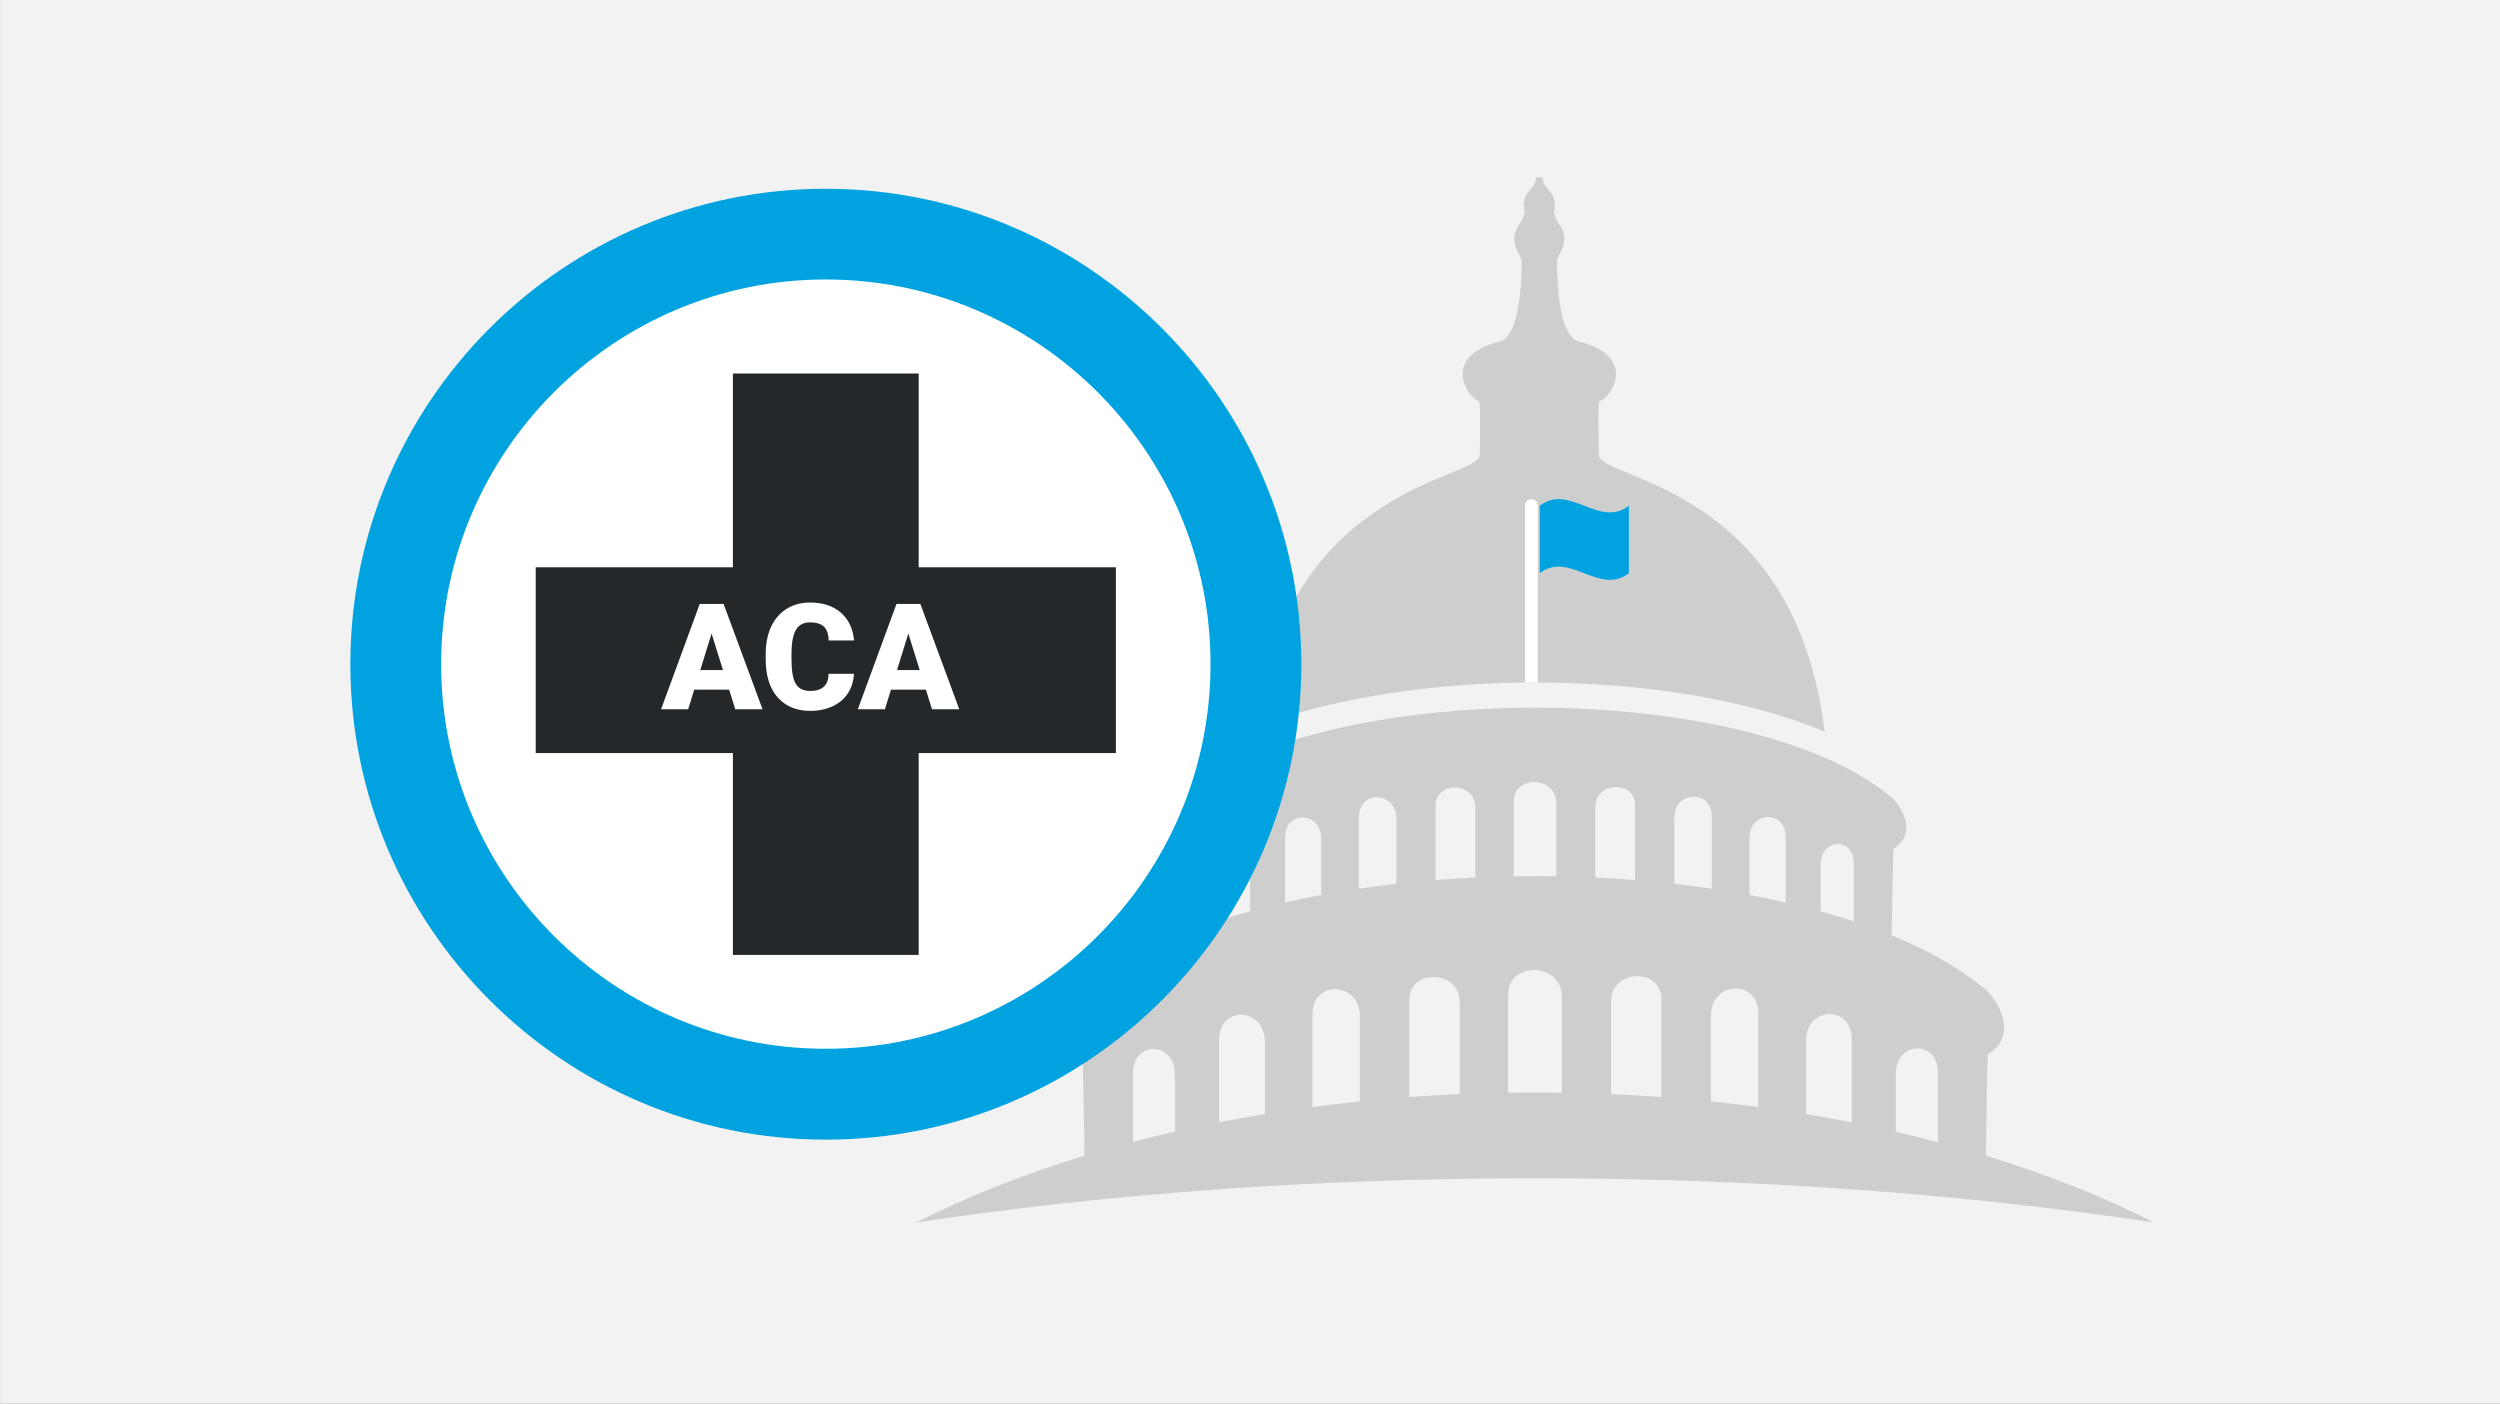
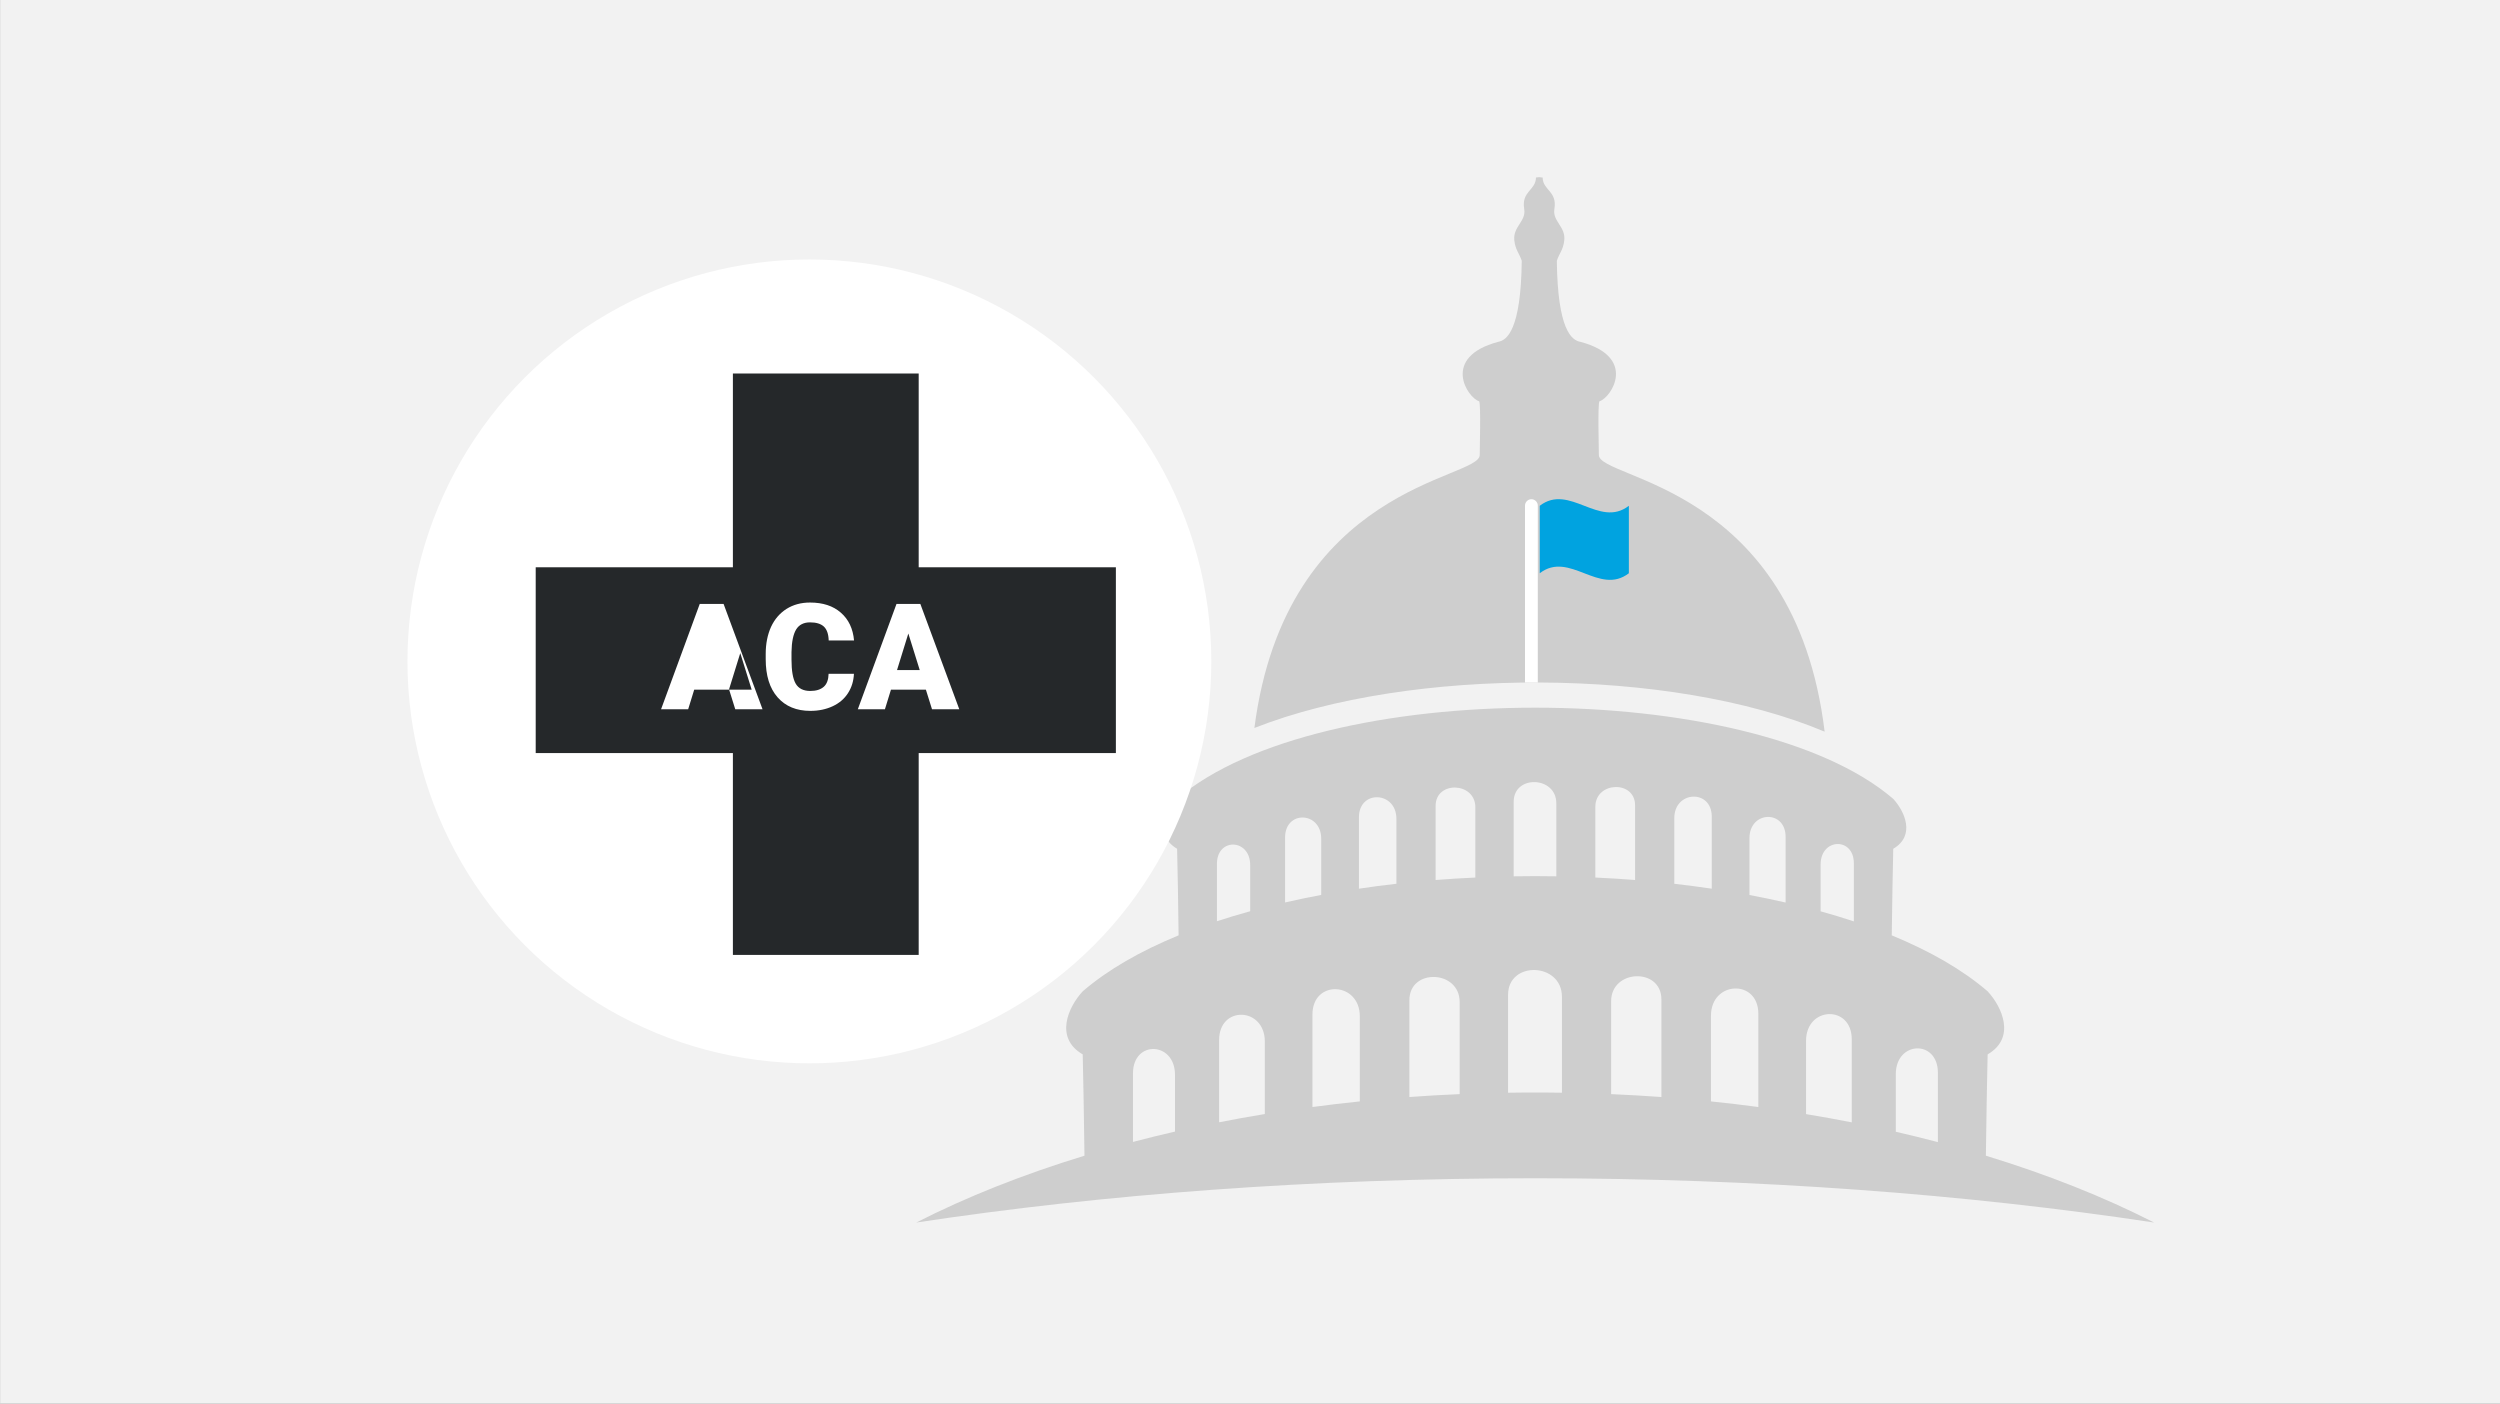
<svg xmlns="http://www.w3.org/2000/svg" width="285" height="160" viewBox="0 0 285 160">
  <rect x="0" y="0" width="285" height="160" fill="#808080" stroke="none" />
  <defs>
    <style>
      .c {
        fill: #25282a;
      }

      .d {
        fill: #fff;
      }

      .e {
        fill: none;
      }

      .f {
        fill: #f2f2f2;
      }

      .g {
        fill: #00a3e0;
      }

      .h {
        fill: #cecece;
        fill-rule: evenodd;
      }
    </style>
  </defs>
  <g id="a" data-name="Layer 1">
    <rect class="f" x=".01" y="0" width="285" height="160" />
    <rect class="e" x="1" y="17.02" width="282" height="125.96" />
  </g>
  <g id="b" data-name="Layer 2">
    <path class="h" d="M142.52,103.88c-1.3.36-2.56.74-3.79,1.14v-6.54c0-3.02,3.79-2.88,3.79.13v5.27ZM150.62,102.02c-1.4.26-2.77.55-4.12.86v-7.41c0-3.13,4.12-2.98,4.12.15v6.41ZM159.19,100.75c-1.44.16-2.87.35-4.27.56v-8.15c0-3.15,4.27-2.97,4.27.18v7.41ZM168.19,100.04c-1.52.07-3.03.16-4.53.28v-8.45c0-2.89,4.53-2.73,4.53.16v8ZM177.42,99.9c-1.62-.03-3.24-.03-4.86,0v-8.5c0-3.1,4.86-2.93,4.86.17v8.33ZM186.4,100.32c-1.5-.12-3.01-.21-4.53-.28v-8.07c0-2.89,4.53-3.05,4.53-.16v8.51ZM195.14,101.31c-1.41-.21-2.83-.39-4.27-.56v-7.48c0-3.15,4.27-3.33,4.27-.18v8.22ZM203.56,102.89c-1.35-.31-2.72-.6-4.12-.86v-6.48c0-3.13,4.12-3.27,4.12-.15v7.48ZM211.34,105.04c-1.23-.41-2.5-.79-3.79-1.15v-5.34c0-3.02,3.79-3.15,3.79-.13v6.62ZM160.67,125.06c1.89-.14,3.8-.25,5.73-.33v-10.51c0-3.66-5.73-3.86-5.73-.2v11.05ZM149.62,126.2c1.78-.24,3.58-.45,5.4-.64v-9.69c0-3.98-5.4-4.21-5.4-.23v10.56ZM138.98,127.94c1.71-.34,3.45-.65,5.21-.94v-8.26c0-3.95-5.21-4.14-5.21-.18v9.38ZM129.16,130.18c1.57-.41,3.17-.81,4.79-1.18v-6.47c0-3.81-4.79-3.98-4.79-.17v7.82ZM226.39,131.75c7.01,2.14,13.45,4.7,19.18,7.62-21.3-3.23-45.24-5.05-70.56-5.05s-49.26,1.82-70.56,5.05c5.73-2.92,12.17-5.48,19.18-7.62-.04-3.96-.15-9.2-.2-11.55-3.25-1.89-1.65-5.41,0-7.19,2.88-2.48,6.6-4.6,10.93-6.38-.03-3.19-.12-7.86-.17-9.87-2.57-1.5-1.3-4.28,0-5.69,16.14-13.86,65.5-13.86,81.64,0,1.3,1.41,2.57,4.19,0,5.69-.04,2.01-.14,6.68-.17,9.87,4.32,1.78,8.05,3.9,10.93,6.38,1.65,1.78,3.25,5.3,0,7.19-.05,2.35-.16,7.59-.2,11.55ZM216.12,129.02c1.62.37,3.22.77,4.8,1.18v-7.91c0-3.81-4.8-3.64-4.8.17v6.56ZM205.89,127.01c1.76.29,3.49.6,5.21.94v-9.47c0-3.95-5.21-3.77-5.21.18v8.34ZM195.05,125.56c1.82.19,3.62.4,5.4.64v-10.64c0-3.98-5.4-3.75-5.4.23v9.78ZM183.67,124.73c1.93.08,3.84.2,5.73.33v-11.13c0-3.65-5.73-3.45-5.73.2v10.59ZM175.01,124.55c1.02,0,2.03,0,3.05.02v-10.94c0-3.92-6.14-4.13-6.14-.22v11.16c1.03-.02,2.06-.02,3.09-.02ZM175.1,20.24c-.02,1.47-1.68,1.55-1.34,3.59.24,1.39-1.28,1.99-1.13,3.54.11,1.1.56,1.49.85,2.36-.09,7.88-1.69,9.07-2.69,9.24-6.54,1.75-3.5,6.39-2.16,6.78.2.5.06,5.21.06,6.12,0,2.82-22.09,3.3-25.69,31.12,17.74-6.99,47.46-6.97,65.01.42-3.43-28.23-25.74-28.7-25.74-31.54,0-.9-.14-5.61.06-6.12,1.35-.39,4.39-5.03-2.16-6.78-1-.17-2.6-1.36-2.69-9.24.29-.88.74-1.26.85-2.36.15-1.55-1.36-2.15-1.13-3.54.35-2.04-1.31-2.12-1.34-3.59-.48-.06-.32-.06-.8,0Z" />
    <circle class="d" cx="92.27" cy="75.4" r="45.82" />
    <path class="d" d="M175.31,77.81h-1.46v-20.17c0-.4.33-.73.73-.73h0c.4,0,.73.33.73.73v20.17Z" />
    <path class="g" d="M185.69,65.35c-3.39,2.61-6.77-2.61-10.16,0v-7.69c3.39-2.61,6.77,2.61,10.16,0v7.69Z" />
    <g>
-       <path class="g" d="M94.14,129.92c-29.89,0-54.2-24.31-54.2-54.2s24.31-54.2,54.2-54.2,54.21,24.31,54.21,54.2-24.32,54.2-54.21,54.2ZM94.14,31.86c-24.18,0-43.85,19.67-43.85,43.85s19.67,43.85,43.85,43.85,43.86-19.67,43.86-43.85-19.67-43.85-43.86-43.85Z" />
      <path class="c" d="M83.55,42.58h21.18v22.09h22.48v21.18h-22.48v23.01h-21.18v-23.01h-22.48v-21.18h22.48v-22.09Z" />
    </g>
    <g>
-       <path class="d" d="M83.11,78.62h-3.97l-.69,2.24h-3.09l4.41-12.01h2.72l4.44,12.01h-3.11l-.7-2.24ZM79.84,76.39h2.58l-1.3-4.17-1.29,4.17Z" />
+       <path class="d" d="M83.11,78.62h-3.97l-.69,2.24h-3.09l4.41-12.01h2.72l4.44,12.01h-3.11l-.7-2.24Zh2.58l-1.3-4.17-1.29,4.17Z" />
      <path class="d" d="M97.35,76.8c-.04.84-.26,1.57-.68,2.22-.41.64-.99,1.14-1.74,1.49-.75.35-1.6.53-2.55.53-1.58,0-2.82-.51-3.73-1.54s-1.36-2.48-1.36-4.36v-.59c0-1.18.21-2.21.61-3.09.41-.88,1-1.56,1.77-2.05.77-.48,1.66-.72,2.67-.72,1.46,0,2.63.38,3.51,1.15.89.77,1.39,1.83,1.51,3.17h-2.89c-.02-.73-.21-1.26-.55-1.58-.35-.32-.87-.48-1.58-.48s-1.25.27-1.58.81-.51,1.4-.53,2.58v.85c0,1.28.16,2.2.48,2.75.32.55.88.83,1.66.83.67,0,1.17-.16,1.53-.47s.54-.81.56-1.49h2.88Z" />
      <path class="d" d="M105.54,78.62h-3.97l-.69,2.24h-3.09l4.41-12.01h2.72l4.44,12.01h-3.11l-.7-2.24ZM102.27,76.39h2.58l-1.3-4.17-1.29,4.17Z" />
    </g>
  </g>
</svg>